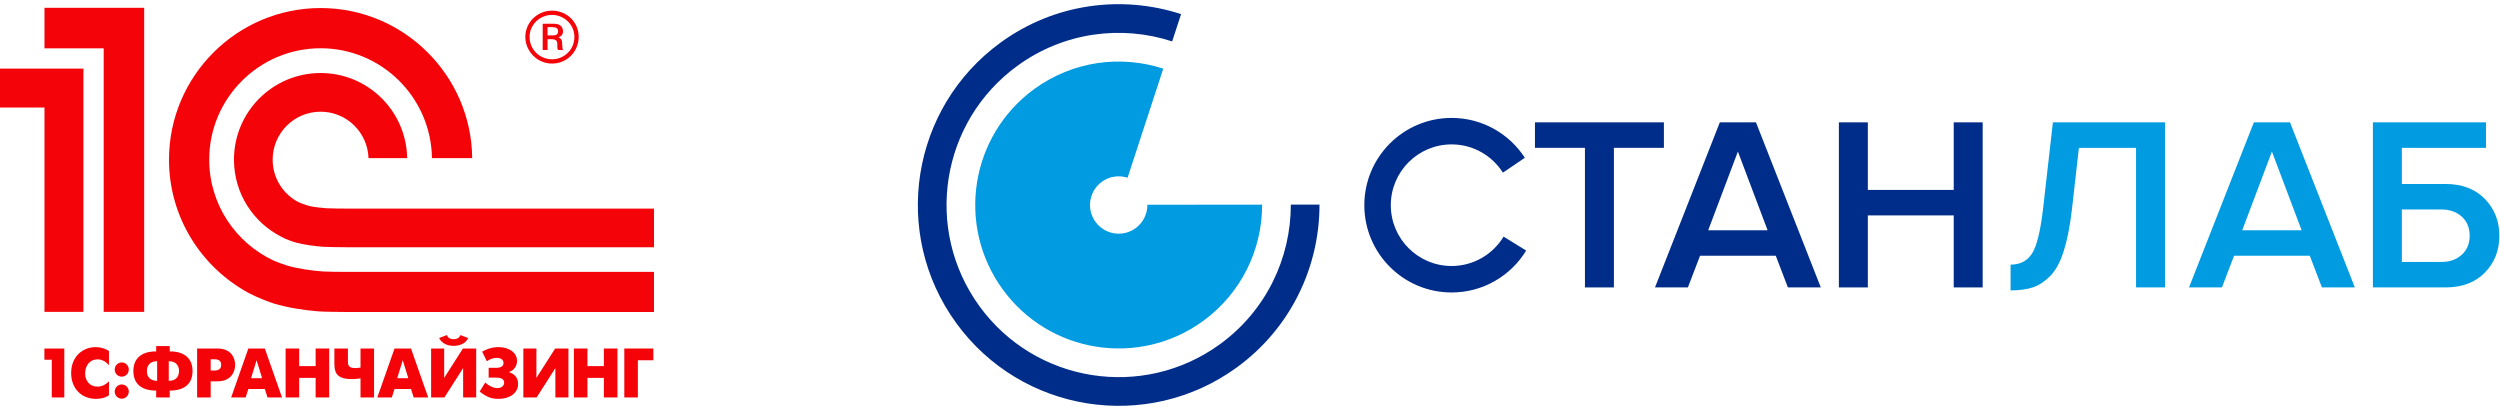
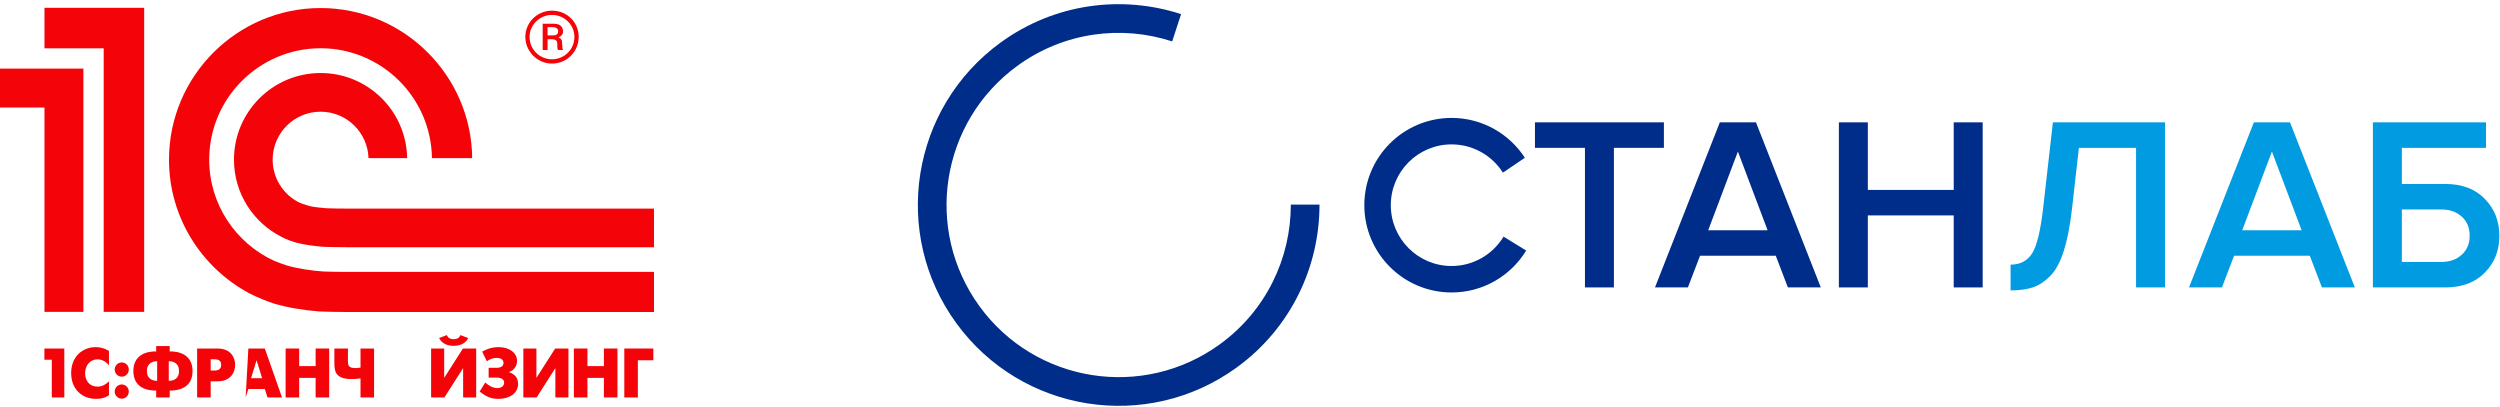
<svg xmlns="http://www.w3.org/2000/svg" id="Layer_1" x="0px" y="0px" width="897.514px" height="146px" viewBox="0 0 897.514 146" xml:space="preserve">
  <g>
    <path fill="#002D8A" d="M463.41,73.456c0.027,19.141-8.795,38.024-25.464,50.135c-27.613,20.062-66.261,13.941-86.324-13.672 s-13.941-66.261,13.672-86.323c16.661-12.105,37.334-14.663,55.523-8.734l3.202-9.788c-21.221-6.918-45.341-3.933-64.779,10.189 c-32.215,23.406-39.357,68.496-15.951,100.711c23.406,32.215,68.495,39.357,100.711,15.951 c19.443-14.126,29.735-36.152,29.708-58.478L463.41,73.456z" />
-     <path fill="#019BE1" d="M411.911,73.505c0.025,3.212-1.44,6.389-4.237,8.421c-4.602,3.344-11.044,2.323-14.387-2.279 c-3.344-4.602-2.323-11.043,2.279-14.387c2.774-2.015,6.212-2.435,9.242-1.451l12.809-39.16 c-15.157-4.94-32.384-2.808-46.268,7.279c-23.011,16.719-28.112,48.925-11.394,71.936s48.925,28.112,71.936,11.394 c13.894-10.095,21.246-25.837,21.22-41.792L411.911,73.505z" />
  </g>
  <g>
    <path fill="#002D8A" d="M579.4,103.187h-10.396V53.075h-17.947v-9.152h46.292v9.152H579.4V103.187z" />
    <path fill="#002D8A" d="M653.681,103.187h-11.817l-4.354-11.373h-27.188l-4.354,11.373H594.15l23.279-59.265h12.973 L653.681,103.187z M634.578,82.663l-10.662-28.256l-10.662,28.256H634.578z" />
    <path fill="#002D8A" d="M711.79,103.187h-10.396V77.331h-30.832v25.856h-10.396V43.923h10.396v24.257h30.832V43.923h10.396V103.187 z" />
    <path fill="#019BE1" d="M721.807,104.254v-9.241c3.435,0,6.011-1.347,7.729-4.042c1.718-2.695,3.051-8.219,3.999-16.571L737,43.923 h40.25v59.265h-10.396V53.075H746.33l-2.487,22.035c-0.711,6.102-1.704,11.137-2.977,15.104c-1.274,3.97-2.903,6.946-4.887,8.93 c-1.985,1.985-4.059,3.332-6.22,4.043C727.596,103.898,724.946,104.254,721.807,104.254z" />
    <path fill="#019BE1" d="M845.399,103.187h-11.817l-4.354-11.373h-27.188l-4.354,11.373h-11.817l23.279-59.265h12.973 L845.399,103.187z M826.295,82.663l-10.662-28.256l-10.662,28.256H826.295z" />
    <path fill="#019BE1" d="M851.884,43.923h40.605v9.152h-30.21v12.972h15.638c5.982,0,10.707,1.793,14.172,5.376 c3.466,3.585,5.198,7.982,5.198,13.194c0,5.273-1.732,9.686-5.198,13.239c-3.465,3.554-8.189,5.331-14.172,5.331h-26.033V43.923z M876.497,75.199H862.28v18.837h14.217c2.961,0,5.389-0.858,7.285-2.577c1.896-1.718,2.844-3.998,2.844-6.842 c0-2.843-0.948-5.123-2.844-6.842C881.885,76.058,879.458,75.199,876.497,75.199z" />
  </g>
  <path fill="#002D8A" d="M539.793,84.952c-3.826,6.311-10.739,10.542-18.658,10.542c-12.055,0-21.828-9.772-21.828-21.828 s9.773-21.828,21.828-21.828c7.752,0,14.543,4.053,18.416,10.143l7.881-5.343c-5.585-8.607-15.272-14.306-26.297-14.306 c-17.305,0-31.333,14.028-31.333,31.333S503.831,105,521.136,105c11.338,0,21.269-6.023,26.77-15.043L539.793,84.952z" />
  <g>
    <path fill-rule="evenodd" clip-rule="evenodd" fill="#F40409" d="M116.166,97.474c-4.32-0.286-9.317-1.035-13.248-2.181 c-0.737-0.215-3.787-1.329-4.566-1.687c-13.7-6.354-23.245-20.214-23.245-36.287c0-22.05,17.938-39.994,39.995-39.994 c21.86,0,39.673,17.644,39.975,39.437h14.446c-0.301-29.754-24.593-53.874-54.421-53.874c-30.013,0-54.432,24.421-54.432,54.432 c0,20.7,11.632,38.699,28.674,47.902c3.077,1.628,7.493,3.307,8.991,3.757c4.861,1.456,10.813,2.412,16.126,2.819 c1.802,0.135,8.089,0.206,9.929,0.215l0,0h110.397V97.609H124.554C123.232,97.609,117.459,97.566,116.166,97.474z M124.554,74.885 L124.554,74.885c-1.045,0-6.543-0.037-7.562-0.13c-1.715-0.143-4.21-0.4-5.811-0.771c-1.808-0.486-3.507-1.121-4.275-1.542 c-5.367-2.906-9.022-8.582-9.022-15.123c0-9.511,7.705-17.216,17.219-17.216c9.318,0,16.89,7.413,17.192,16.659h13.88 c-0.293-16.916-14.08-30.546-31.072-30.546c-17.18,0-31.109,13.931-31.109,31.103c0,12.117,6.939,22.585,17.055,27.711 c1.553,0.913,4.484,1.872,5.319,2.086c2.851,0.757,6.689,1.263,9.798,1.498c1.158,0.093,6.788,0.135,7.977,0.143v0.013h110.644 V74.885H124.554z M51.761,111.956H37.223V17.354H15.966V2.809h35.795V111.956z M0,24.623v13.981h15.966v73.352h13.979V24.623H0z" />
    <path fill-rule="evenodd" clip-rule="evenodd" fill="#F40409" d="M198.175,3.823c-5.239,0-9.577,4.177-9.577,9.419 c0,5.24,4.338,9.582,9.577,9.582c5.4,0,9.575-4.342,9.575-9.582C207.75,8,203.575,3.823,198.175,3.823z M198.175,21.28 c-4.329,0-8.054-3.398-8.054-8.038c0-4.406,3.725-7.892,8.054-7.892c4.328,0,8.037,3.486,8.037,7.892 C206.212,17.882,202.503,21.28,198.175,21.28z" />
    <path fill-rule="evenodd" clip-rule="evenodd" fill="#F40409" d="M201.821,15.826c0-1.064-0.15-2.049-1.366-2.428 c1.518-0.535,1.668-1.528,1.668-2.129c0-2.433-2.205-2.74-3.115-2.74h-4.179v9.424h1.746v-3.878h1.369 c1.974,0,2.134,0.915,2.134,1.75c0,1.599,0,1.906,0.377,2.128h1.746C201.821,17.576,201.973,17.276,201.821,15.826z M198.628,12.713h-2.053V9.75h1.753c1.218,0,2.049,0.378,2.049,1.52C200.377,11.87,200.078,12.713,198.628,12.713z" />
    <g>
      <path fill="#F40409" d="M18.592,129.158h-2.656v-4.04h7.15v17.573h-4.493V129.158z" />
      <path fill="#F40409" d="M39.121,141.886c-1.564,1.08-3.202,1.305-4.693,1.305c-5.162,0-8.886-3.664-8.886-9.288 c0-5.872,4.096-9.288,8.812-9.288c1.539,0,3.301,0.402,4.767,1.406v5.097c-0.894-1.054-2.26-2.11-4.122-2.11 c-2.681,0-4.443,2.158-4.443,5.046c0,2.661,1.664,4.745,4.443,4.745c1.812,0,3.228-0.98,4.122-1.906V141.886z" />
      <path fill="#F40409" d="M43.71,130.114c1.389,0,2.531,1.154,2.531,2.557c0,1.409-1.143,2.561-2.531,2.561 c-1.391,0-2.533-1.152-2.533-2.561C41.177,131.269,42.32,130.114,43.71,130.114z M43.71,138.02c1.389,0,2.531,1.155,2.531,2.56 c0,1.406-1.143,2.56-2.531,2.56c-1.391,0-2.533-1.154-2.533-2.56C41.177,139.175,42.32,138.02,43.71,138.02z" />
      <path fill="#F40409" d="M56.07,140.228c-2.979,0.026-8.192-0.853-8.192-7.03c0-6.097,5.213-7.128,8.192-7.027v-1.933h4.866v1.933 c2.978-0.101,8.192,0.929,8.192,7.027c0,6.177-5.214,7.056-8.192,7.03v2.462H56.07V140.228z M56.418,129.688 c-1.217-0.026-3.674,0.4-3.674,3.511c0,3.113,2.456,3.54,3.674,3.516V129.688z M60.588,136.715 c1.216,0.024,3.674-0.403,3.674-3.516c0-3.111-2.458-3.537-3.674-3.511V136.715z" />
      <path fill="#F40409" d="M70.767,125.118h7.323c4.941,0,6.332,3.463,6.332,5.873c0,2.436-1.416,5.902-6.332,5.902h-2.456v5.798 h-4.866V125.118z M75.633,133.024h1.389c2.161,0,2.384-1.279,2.384-2.034c0-0.876-0.297-2.007-2.384-2.007h-1.389V133.024z" />
-       <path fill="#F40409" d="M89.16,125.118h5.909l6.181,17.573h-5.213l-0.968-3.04H89.16l-0.968,3.04H82.98L89.16,125.118z M90.13,135.786h3.972l-1.987-6.476L90.13,135.786z" />
+       <path fill="#F40409" d="M89.16,125.118h5.909l6.181,17.573h-5.213l-0.968-3.04H89.16l-0.968,3.04L89.16,125.118z M90.13,135.786h3.972l-1.987-6.476L90.13,135.786z" />
      <path fill="#F40409" d="M102.54,125.118h4.866v6.325h5.907v-6.325h4.866v17.573h-4.866v-7.032h-5.907v7.032h-4.866V125.118z" />
      <path fill="#F40409" d="M129.426,135.836c-1.789,0.252-2.161,0.252-3.252,0.252c-5.883,0-6.132-2.963-6.132-5.875v-5.094h4.867 v4.393c0,1.356-0.025,2.637,2.681,2.637c0.397,0,0.894-0.077,1.837-0.178v-6.852h4.864v17.573h-4.864V135.836z" />
-       <path fill="#F40409" d="M141.638,125.118h5.908l6.183,17.573h-5.215l-0.968-3.04h-5.908l-0.968,3.04h-5.213L141.638,125.118z M142.608,135.786h3.971l-1.987-6.476L142.608,135.786z" />
      <path fill="#F40409" d="M159.462,125.118v10.541l6.728-10.541h4.766v17.573h-4.69v-10.543l-6.729,10.543h-4.766v-17.573H159.462z M168.077,121.353c-0.944,2.057-3.152,2.809-5.212,2.809c-2.062,0-4.271-0.752-5.215-2.809l2.781-1.056 c0.446,1.205,1.539,1.483,2.433,1.483c0.892,0,1.984-0.278,2.43-1.483L168.077,121.353z" />
      <path fill="#F40409" d="M173.09,126.246c0.845-0.477,2.953-1.631,5.858-1.631c3.897,0,6.679,2.033,6.679,4.97 c0,1.758-1.092,3.365-2.857,3.966v0.077c1.417,0.453,3.228,1.53,3.228,4.191c0,3.339-3.053,5.372-6.974,5.372 c-2.458,0-4.047-0.477-6.828-2.611l2.012-3.262c1.241,1.178,2.905,2.007,4.221,2.007c2.085,0,2.556-1.205,2.556-1.933 c0-1.03-0.72-1.832-2.805-1.832h-2.756v-3.513h2.756c2.208,0,2.581-1.03,2.581-1.808c0-1.104-0.993-1.758-2.483-1.758 c-1.414,0-2.431,0.503-3.499,1.207L173.09,126.246z" />
      <path fill="#F40409" d="M192.575,125.118v10.541l6.729-10.541h4.766v17.573h-4.691v-10.543l-6.728,10.543h-4.766v-17.573H192.575z " />
      <path fill="#F40409" d="M206.032,125.118h4.866v6.325h5.907v-6.325h4.867v17.573h-4.867v-7.032h-5.907v7.032h-4.866V125.118z" />
      <path fill="#F40409" d="M224.128,125.118h10.426v4.218h-5.56v13.355h-4.866V125.118z" />
    </g>
  </g>
</svg>